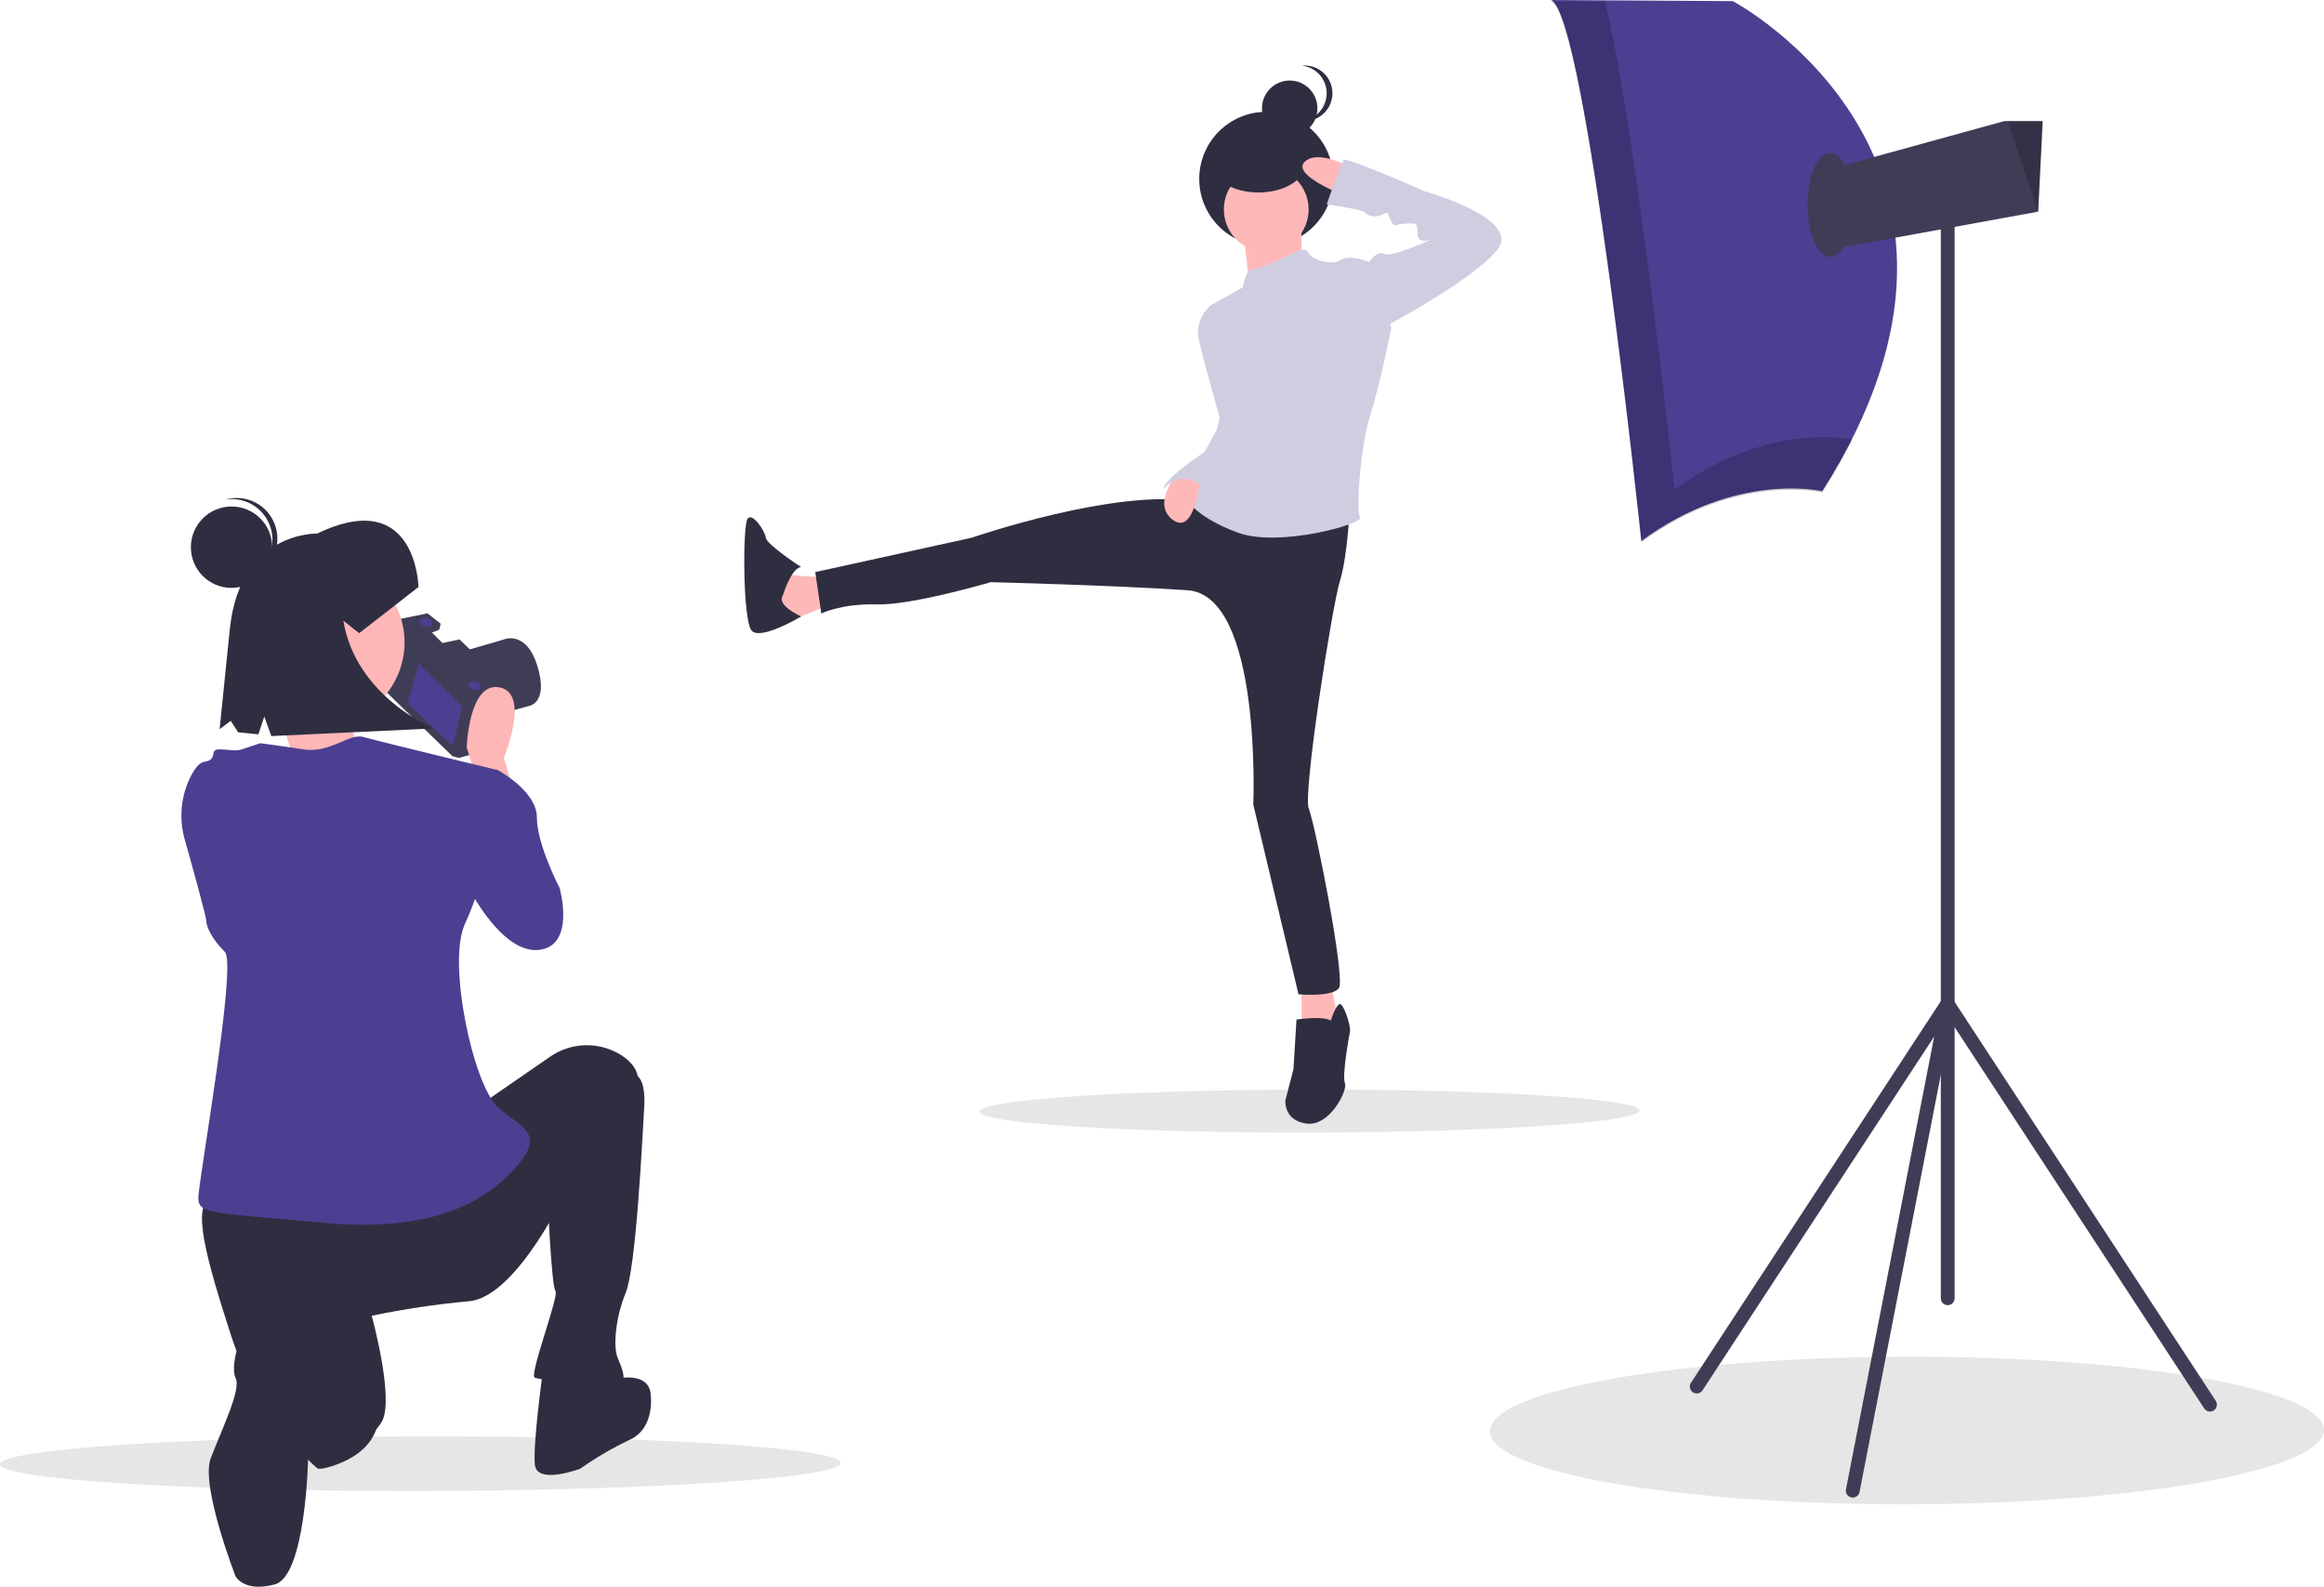
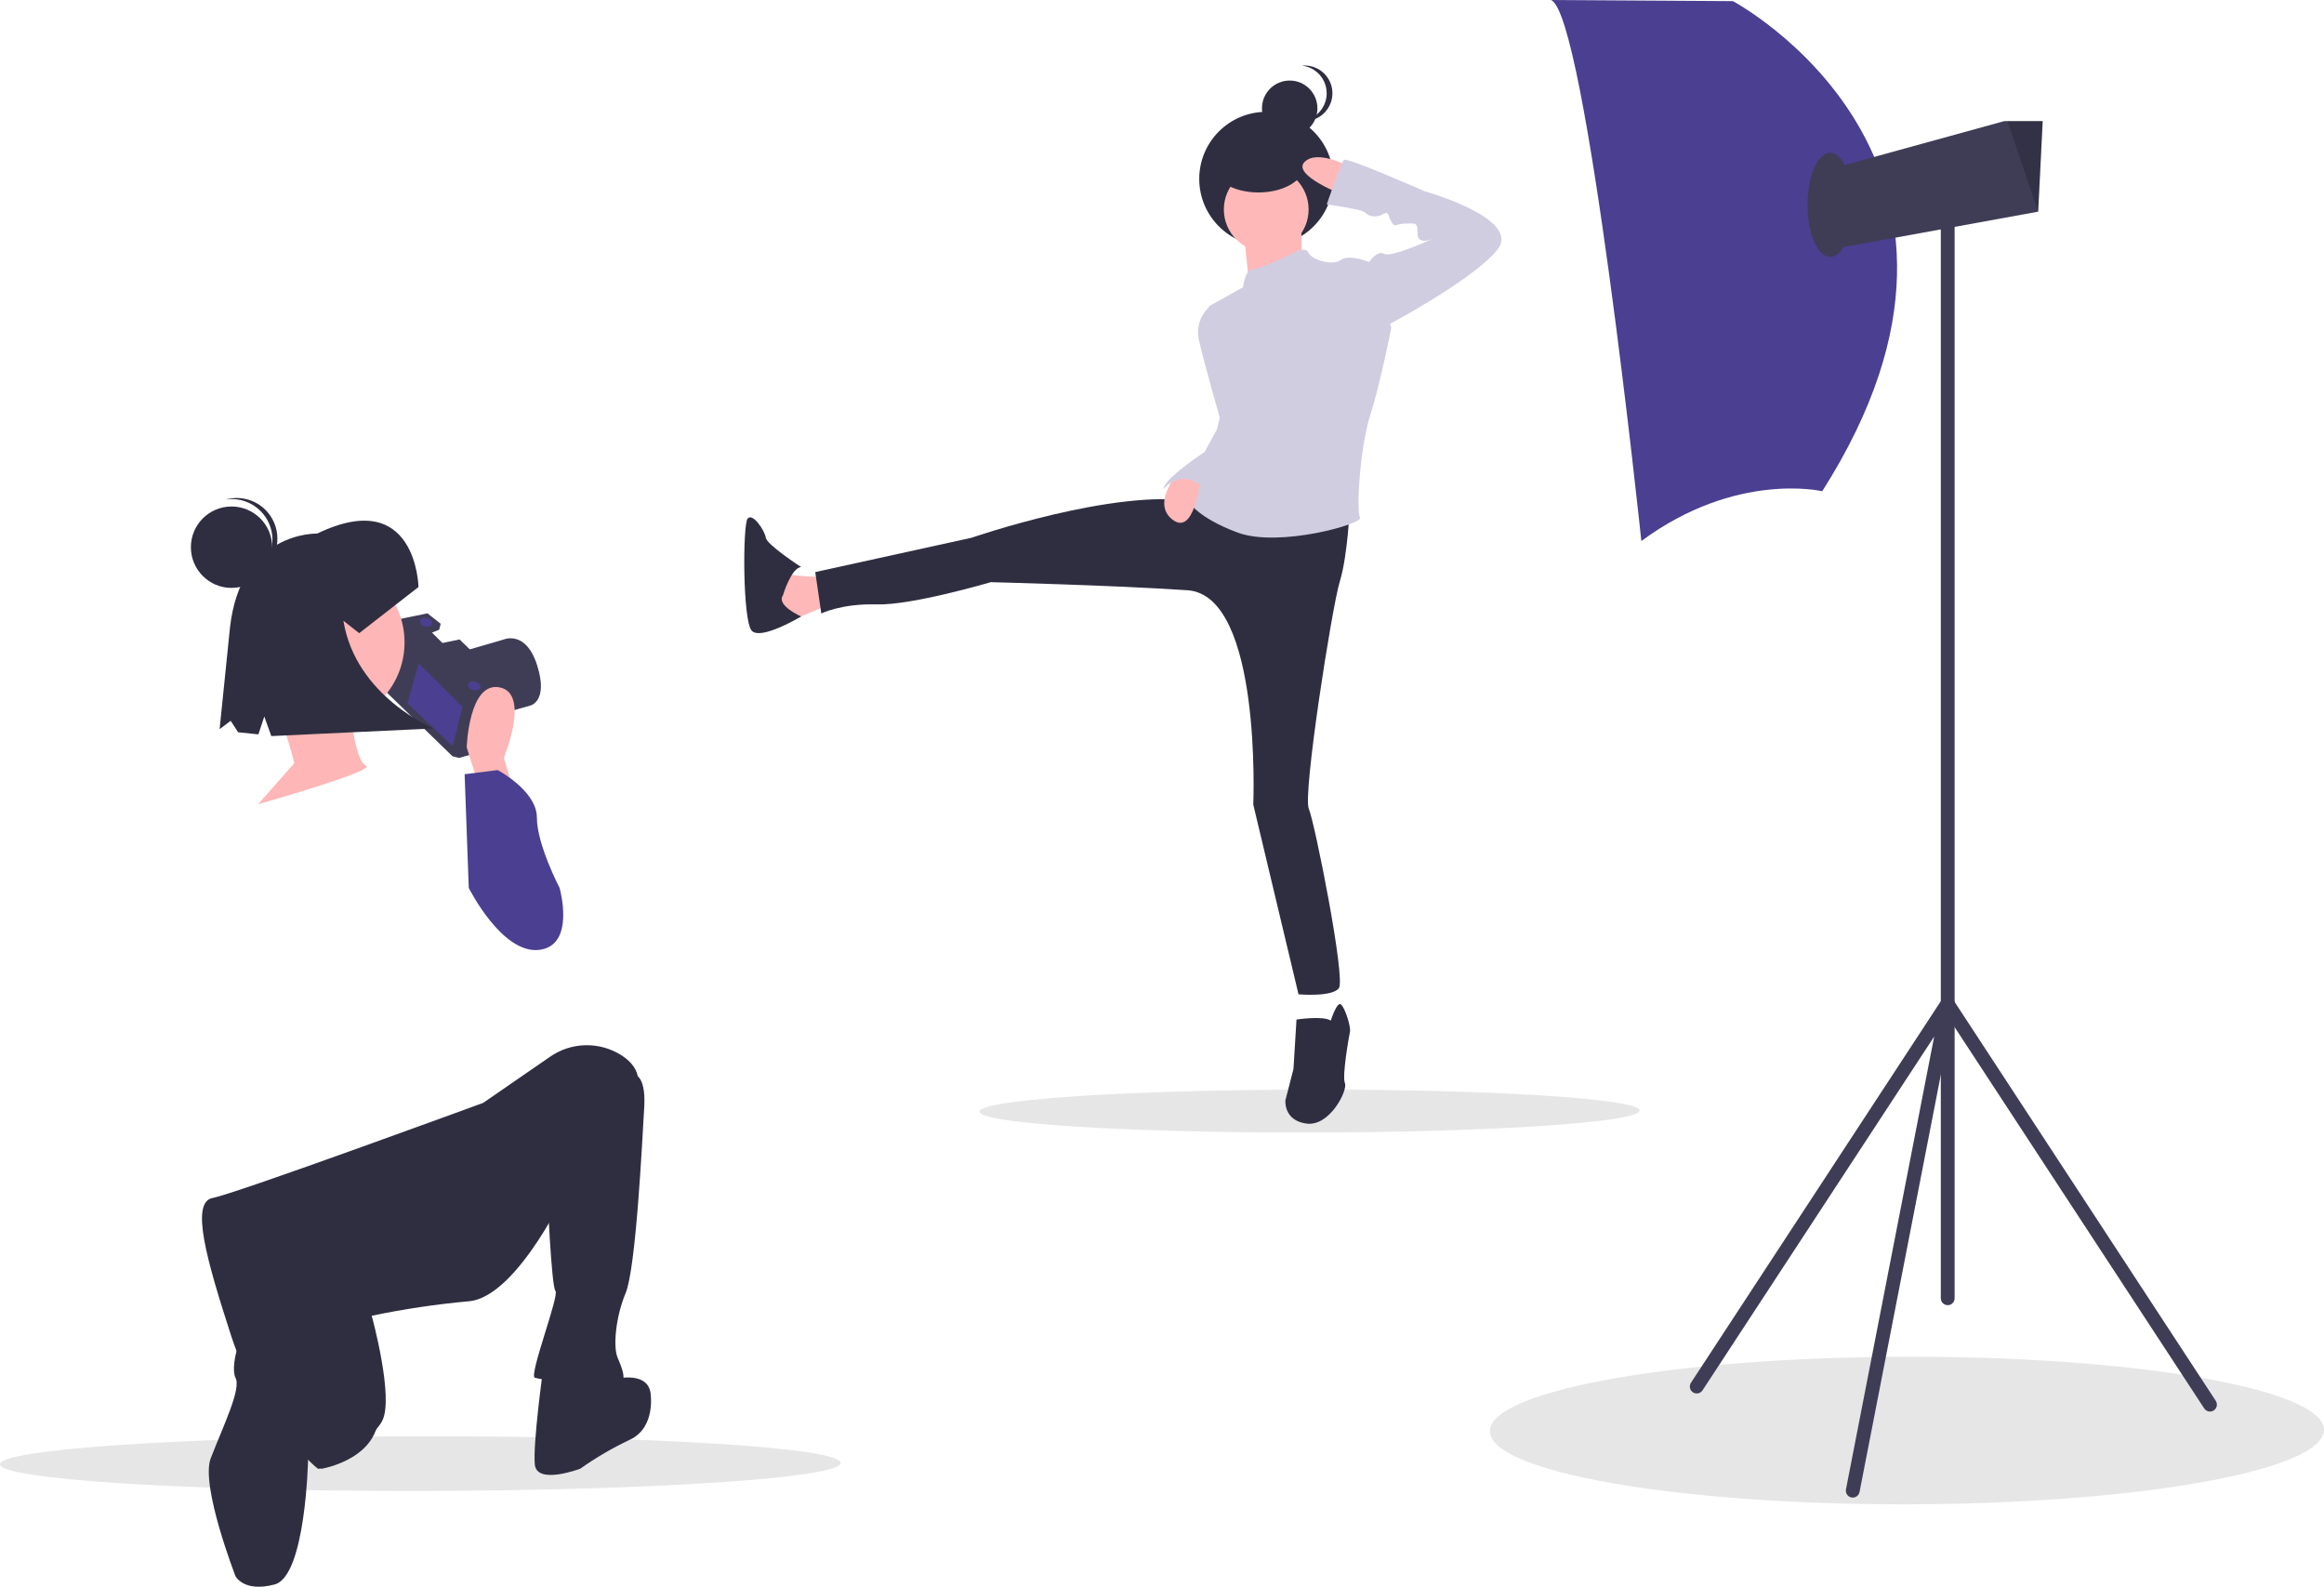
<svg xmlns="http://www.w3.org/2000/svg" width="520" height="355" viewBox="0 0 520 355" fill="none">
  <title id="contact-photo">Photo session image</title>
  <g clip-path="url(#clip0_23_264)">
    <path d="M94.066 333.567C146.011 333.484 188.117 330.676 188.111 327.297C188.106 323.917 145.991 321.245 94.046 321.328C42.1 321.412 -0.005 324.219 4.54091e-05 327.599C0.005 330.979 42.12 333.651 94.066 333.567Z" fill="#E6E6E6" />
    <path d="M293.018 253.381C333.806 253.316 366.867 251.111 366.862 248.458C366.858 245.804 333.79 243.706 293.003 243.771C252.216 243.837 219.155 246.041 219.159 248.695C219.163 251.349 252.231 253.447 293.018 253.381Z" fill="#E6E6E6" />
    <path d="M426.712 336.555C478.248 336.473 520.015 329.015 520 319.898C519.985 310.781 478.195 303.457 426.659 303.54C375.123 303.623 333.356 311.08 333.371 320.197C333.386 329.314 375.176 336.638 426.712 336.555Z" fill="#E6E6E6" />
    <path d="M108.012 160.823L118.602 157.871C118.602 157.871 122.751 157.042 120.216 148.932C117.681 140.821 112.654 143.091 112.654 143.091L103.259 145.823L99.55 146.97L104.769 154.3L105.206 159.185L108.012 160.823Z" fill="#3F3D56" />
    <path d="M87.547 139.393L84.225 152.681L101.25 169.199L102.714 169.566L106.618 168.468L109.941 155.181L106.575 151.638L110.016 150.735L102.674 143.6L98.843 144.405L95.77 141.351L97.844 140.521L98.04 139.739L95.527 137.76L87.547 139.393Z" fill="#3F3D56" />
    <path d="M103.498 158.134L101.299 166.927L91.152 157.324L93.693 148.409L103.498 158.134Z" fill="#4B3F91" />
    <path d="M87.547 139.393L87.081 141.256L104.011 157.744L105.475 158.111L109.258 157.086L109.466 157.082L109.941 155.181L106.575 151.638L110.016 150.735L102.674 143.6L98.843 144.405L95.77 141.351L97.844 140.521L98.04 139.739L95.527 137.76L87.547 139.393Z" stroke="#3F3D56" stroke-miterlimit="10" />
    <path d="M96.734 139.568C96.862 139.055 96.355 138.486 95.6 138.297C94.845 138.108 94.13 138.37 94.001 138.883C93.873 139.395 94.381 139.964 95.136 140.153C95.89 140.343 96.606 140.08 96.734 139.568Z" fill="#4B3F91" />
    <path d="M107.49 153.788C107.618 153.275 107.11 152.707 106.355 152.517C105.601 152.328 104.885 152.591 104.757 153.103C104.629 153.616 105.137 154.185 105.891 154.374C106.646 154.563 107.361 154.301 107.49 153.788Z" fill="#4B3F91" />
    <path d="M115.048 177.375L112.739 169.514C112.739 169.514 118.744 155.179 111.815 153.792C104.886 152.404 104.424 167.202 104.424 167.202L107.196 175.988L115.048 177.375Z" fill="#FFB6B6" />
    <path d="M72.168 162.09C82.302 162.09 90.516 153.866 90.516 143.721C90.516 133.577 82.302 125.353 72.168 125.353C62.034 125.353 53.819 133.577 53.819 143.721C53.819 153.866 62.034 162.09 72.168 162.09Z" fill="#FFB6B6" />
    <path d="M78.104 156.688C78.104 156.688 79.183 170.194 81.882 171.274C84.58 172.355 57.757 179.918 57.757 179.918L65.852 170.734C65.852 170.734 62.454 156.688 58.676 153.446L78.104 156.688Z" fill="#FFB6B6" />
    <path d="M103.962 173.213L111.353 172.289C111.353 172.289 120.129 176.913 120.129 182.924C120.129 188.936 125.21 198.647 125.21 198.647C125.21 198.647 128.906 211.594 120.591 212.519C112.277 213.444 104.886 198.647 104.886 198.647L103.962 173.213Z" fill="#4B3F91" />
    <path d="M108.12 246.738L123.019 236.463C125.375 234.808 128.172 233.896 131.05 233.844C133.928 233.792 136.756 234.602 139.171 236.171C141.224 237.541 142.763 239.34 142.763 241.652C142.763 248.588 127.52 264.773 127.52 264.773C127.52 264.773 115.972 290.206 104.886 291.131C97.594 291.793 90.345 292.874 83.176 294.368C83.176 294.368 88.257 312.864 85.486 317.951C82.714 323.038 72.09 329.049 71.166 328.587C70.242 328.124 57.309 316.101 51.766 298.992C46.223 281.882 42.527 268.934 47.608 268.01C52.69 267.085 108.12 246.738 108.12 246.738Z" fill="#2F2E41" />
    <path d="M141.378 240.264C141.378 240.264 144.611 239.802 144.149 247.663C143.687 255.524 142.301 283.732 139.992 289.281C137.682 294.83 137.22 301.304 138.144 303.616C139.068 305.928 140.916 309.627 137.682 310.09C134.449 310.552 121.053 308.702 119.667 308.24C118.282 307.778 125.211 289.743 124.287 288.818C123.363 287.894 122.439 266.16 122.439 266.16L141.378 240.264Z" fill="#2F2E41" />
    <path d="M136.758 308.703C136.758 308.703 144.611 306.39 145.535 311.477C145.535 311.477 146.92 319.338 140.916 322.113C137.04 323.946 133.331 326.112 129.83 328.587C129.83 328.587 120.129 332.286 119.667 327.662C119.205 323.038 121.515 306.39 121.515 306.39L136.758 308.703Z" fill="#2F2E41" />
    <path d="M84.562 314.251L69.781 302.229C69.781 302.229 72.552 317.026 68.857 319.8L67.169 324.741L71.895 328.612C71.895 328.612 86.409 326.274 84.562 314.251Z" fill="#2F2E41" />
    <path d="M63.776 293.905C63.776 293.905 73.476 296.679 72.09 306.39C70.704 316.101 68.927 326.651 68.927 326.651C68.927 326.651 68.395 352.632 61.466 354.482C54.537 356.332 52.69 352.632 52.69 352.632C52.69 352.632 44.813 332.33 47.147 326.274C49.971 318.945 54.04 310.714 52.69 308.24C51.361 305.805 53.613 292.518 63.776 293.905Z" fill="#2F2E41" />
-     <path d="M58.233 166.277C58.233 166.277 61.928 166.74 67.933 167.664C73.938 168.589 78.095 163.965 81.328 164.89C84.562 165.815 111.353 172.289 111.353 172.289L109.036 190.074C108.276 195.903 106.39 201.485 103.973 206.843C100.077 215.482 105.85 242.547 111.353 247.663C116.14 252.113 122.439 253.212 115.51 261.073C108.581 268.934 96.572 275.871 72.09 273.559C47.608 271.246 44.375 271.709 44.375 268.01C44.375 264.31 53.087 215.756 50.316 212.982C47.544 210.207 46.159 207.432 46.159 206.045C46.159 205.118 43.269 194.686 41.353 187.87C39.961 183.06 40.479 177.897 42.799 173.46C43.666 171.835 44.657 170.587 45.697 170.439C48.93 169.976 46.685 167.664 48.994 167.664C51.304 167.664 52.69 168.127 54.075 167.664L58.233 166.277Z" fill="#4B3F91" />
    <path d="M93.637 131.332C93.637 131.332 93.219 108.633 70.963 119.378C70.963 119.378 53.849 118.773 51.455 140.445L49.139 163.133L51.619 161.266L53.281 163.831L57.814 164.295L59.137 160.304L60.706 164.682L97.021 162.978C97.021 162.978 79.595 155.851 76.839 138.88L80.368 141.66L93.637 131.332Z" fill="#2F2E41" />
    <path d="M51.808 131.531C56.832 131.531 60.904 127.454 60.904 122.425C60.904 117.395 56.832 113.318 51.808 113.318C46.784 113.318 42.711 117.395 42.711 122.425C42.711 127.454 46.784 131.531 51.808 131.531Z" fill="#2F2E41" />
    <path d="M60.757 118.852C60.272 116.588 58.944 114.594 57.043 113.276C55.142 111.958 52.81 111.415 50.523 111.758C50.705 111.707 50.885 111.651 51.073 111.611C52.241 111.361 53.447 111.344 54.621 111.561C55.796 111.777 56.917 112.224 57.919 112.874C58.922 113.524 59.787 114.366 60.464 115.351C61.142 116.336 61.619 117.445 61.868 118.614C62.118 119.783 62.135 120.991 61.918 122.167C61.702 123.343 61.256 124.465 60.606 125.468C59.957 126.472 59.116 127.338 58.132 128.016C57.148 128.694 56.041 129.172 54.873 129.422C54.685 129.462 54.498 129.484 54.311 129.512C56.538 128.89 58.445 127.441 59.642 125.46C60.84 123.479 61.239 121.116 60.757 118.852Z" fill="#2F2E41" />
    <path d="M283.327 55.041C291.608 55.041 298.322 48.32 298.322 40.03C298.322 31.74 291.608 25.02 283.327 25.02C275.046 25.02 268.333 31.74 268.333 40.03C268.333 48.32 275.046 55.041 283.327 55.041Z" fill="#2F2E41" />
    <path d="M291.222 50.023C291.222 50.023 290.996 59.289 291.899 59.515C292.802 59.741 279.483 63.356 279.483 63.356L278.129 50.701L291.222 50.023Z" fill="#FFB8B8" />
    <path d="M186.026 129.119C186.026 129.119 176.093 129.119 175.868 127.989C175.642 126.859 173.61 137.255 173.61 137.255L177.673 138.611C177.673 138.611 185.349 135.221 186.026 135.221C186.703 135.221 186.026 129.119 186.026 129.119Z" fill="#FFB8B8" />
    <path d="M175.19 133.187C175.19 133.187 176.996 127.085 179.254 126.859C179.254 126.859 171.578 121.888 171.353 120.306C171.127 118.724 168.418 114.656 167.289 116.012C166.16 117.368 166.16 138.837 168.192 141.097C170.224 143.357 179.254 137.92 179.254 137.92C179.254 137.92 173.61 135.447 175.19 133.187Z" fill="#2F2E41" />
-     <path d="M297.768 219.741L299.574 229.458L291.222 230.814V219.741H297.768Z" fill="#FFB8B8" />
    <path d="M297.769 228.328C297.769 228.328 299.123 224.035 300.026 224.712C300.929 225.39 302.283 229.684 302.058 230.814C301.832 231.944 300.252 240.758 300.929 242.34C301.606 243.922 297.543 252.057 292.351 251.379C287.159 250.701 287.61 246.181 287.61 246.181L289.416 239.176L290.093 228.102C290.093 228.102 295.963 227.198 297.769 228.328Z" fill="#2F2E41" />
    <path d="M288.573 30.443C291.999 30.443 294.777 27.662 294.777 24.232C294.777 20.801 291.999 18.02 288.573 18.02C285.146 18.02 282.368 20.801 282.368 24.232C282.368 27.662 285.146 30.443 288.573 30.443Z" fill="#2F2E41" />
    <path d="M296.845 20.867C296.845 19.332 296.277 17.851 295.251 16.71C294.224 15.569 292.812 14.85 291.287 14.69C291.502 14.667 291.718 14.656 291.933 14.656C293.578 14.658 295.155 15.313 296.317 16.477C297.479 17.642 298.132 19.221 298.132 20.867C298.132 22.514 297.479 24.093 296.317 25.257C295.155 26.422 293.578 27.077 291.933 27.078C291.718 27.078 291.502 27.067 291.287 27.045C292.812 26.885 294.224 26.165 295.251 25.024C296.277 23.883 296.845 22.402 296.845 20.867Z" fill="#2F2E41" />
    <path d="M283.321 56.351C288.557 56.351 292.802 52.102 292.802 46.859C292.802 41.617 288.557 37.368 283.321 37.368C278.085 37.368 273.84 41.617 273.84 46.859C273.84 52.102 278.085 56.351 283.321 56.351Z" fill="#FFB8B8" />
    <path d="M302.058 112.848C302.058 112.848 301.606 124.147 299.8 130.023C297.994 135.899 291.483 177.744 292.838 180.908C294.192 184.072 301.155 219.063 299.574 221.097C297.994 223.13 290.545 222.453 290.545 222.453L280.422 180.004C280.422 180.004 282.418 133.187 265.713 132.057C249.008 130.927 221.693 130.249 221.693 130.249C221.693 130.249 204.085 135.447 196.184 135.221C188.283 134.995 183.769 137.255 183.769 137.255L182.414 127.989L217.404 120.306C217.404 120.306 249.46 109.232 267.068 112.17C284.676 115.108 302.058 112.848 302.058 112.848Z" fill="#2F2E41" />
    <path d="M289.416 56.577C289.416 56.577 292.125 54.995 292.802 56.577C293.479 58.159 298.22 59.515 300.026 58.159C301.832 56.803 306.347 58.611 306.347 58.611L311.313 73.3C311.313 73.3 308.83 85.956 306.572 92.961C304.315 99.967 303.412 114.43 304.315 115.786C305.218 117.142 286.256 122.566 277 119.176C267.745 115.786 265.713 111.944 265.713 111.944C265.713 111.944 275.871 97.481 272.485 90.701C269.099 83.922 271.808 76.238 271.808 76.238L270.454 68.554L278.129 64.26C278.129 64.26 278.58 60.193 280.386 60.193C282.192 60.193 289.416 56.577 289.416 56.577Z" fill="#D0CDE1" />
    <path d="M273.84 68.78H270.454C269.514 69.66 268.814 70.765 268.419 71.991C268.024 73.216 267.948 74.522 268.196 75.786C269.099 80.08 273.172 94.315 273.172 94.315L276.549 85.503L273.84 68.78Z" fill="#D0CDE1" />
    <path d="M264.116 105.073C264.116 105.073 257.361 112.396 262.327 116.238C267.293 120.08 268.517 107.424 268.517 107.424L264.116 105.073Z" fill="#FFB8B8" />
    <path d="M273.84 89.797L272.259 96.125L269.551 101.097C269.551 101.097 260.295 107.198 260.295 109.458C260.295 109.458 264.359 104.26 269.551 109.458L274.178 98.272L273.84 89.797Z" fill="#D0CDE1" />
    <path d="M281.583 43.059C287.294 43.059 291.924 40.278 291.924 36.847C291.924 33.417 287.294 30.636 281.583 30.636C275.872 30.636 271.242 33.417 271.242 36.847C271.242 40.278 275.872 43.059 281.583 43.059Z" fill="#2F2E41" />
    <path d="M302.058 37.368C302.058 37.368 294.834 33.3 291.899 36.238C288.965 39.176 300.703 43.696 300.703 43.696L302.058 37.368Z" fill="#FFB8B8" />
    <path d="M304.766 59.741L306.347 58.611C306.347 58.611 308.153 55.899 309.733 56.803C311.313 57.707 320.569 53.413 320.569 53.413C320.569 53.413 317.182 54.995 317.182 52.283C317.182 49.571 316.731 50.023 314.473 50.023C312.216 50.023 312.216 51.153 311.313 49.571C310.41 47.989 310.862 47.085 309.281 47.989C307.701 48.893 305.895 48.215 305.444 47.537C304.992 46.859 296.865 45.729 296.865 45.729C296.865 45.729 300.026 36.464 300.703 35.786C301.38 35.108 318.763 42.791 318.763 42.791C318.763 42.791 340.66 48.893 335.016 55.899C329.372 62.904 309.056 73.526 309.056 73.526L304.766 59.741Z" fill="#D0CDE1" />
    <path d="M347.019 0L387.744 0.253C387.744 0.253 454.778 35.959 407.728 109.902C407.728 109.902 388.503 105.344 367.255 121.044C367.255 121.044 354.86 2.786 347.019 0Z" fill="#4B3F91" />
-     <path opacity="0.2" d="M359.133 0.37C366.429 30.881 374.677 109.574 374.677 109.574C393.661 95.547 411.017 97.689 414.504 98.305C412.447 102.381 410.186 106.35 407.728 110.197C407.728 110.197 388.503 105.639 367.255 121.339C367.255 121.339 354.86 3.08 347.019 0.295L359.133 0.37Z" fill="black" />
    <path d="M407.981 38.238L411.522 55.458L456.027 47.359L456.042 47.354L457.054 27.096H448.454L407.981 38.238Z" fill="#3F3D56" />
    <path opacity="0.2" d="M449.172 27.096L456.027 47.359L456.042 47.354L457.054 27.096H449.172Z" fill="black" />
    <path d="M409.498 57.483C412.293 57.483 414.558 52.268 414.558 45.835C414.558 39.401 412.293 34.186 409.498 34.186C406.704 34.186 404.439 39.401 404.439 45.835C404.439 52.268 406.704 57.483 409.498 57.483Z" fill="#3F3D56" />
    <path d="M435.806 292.004C435.603 292.004 435.402 291.964 435.214 291.886C435.026 291.808 434.856 291.694 434.712 291.551C434.569 291.407 434.455 291.236 434.377 291.048C434.299 290.861 434.259 290.659 434.259 290.456V45.835C434.259 45.424 434.422 45.031 434.712 44.74C435.002 44.45 435.396 44.287 435.806 44.287C436.216 44.287 436.609 44.45 436.899 44.74C437.189 45.031 437.352 45.424 437.352 45.835V290.456C437.352 290.659 437.312 290.86 437.234 291.048C437.157 291.236 437.043 291.407 436.899 291.55C436.756 291.694 436.585 291.808 436.398 291.886C436.21 291.964 436.009 292.004 435.806 292.004H435.806Z" fill="#3F3D56" />
    <path d="M414.56 335.054C414.331 335.054 414.106 335.004 413.899 334.906C413.692 334.809 413.51 334.667 413.364 334.491C413.219 334.315 413.115 334.108 413.058 333.886C413.002 333.665 412.996 333.434 413.04 333.209L432.779 231.902L380.943 311.057C380.832 311.227 380.688 311.374 380.52 311.489C380.352 311.604 380.163 311.684 379.964 311.726C379.765 311.767 379.56 311.769 379.36 311.731C379.161 311.693 378.97 311.616 378.8 311.505C378.63 311.393 378.484 311.249 378.37 311.081C378.255 310.912 378.175 310.723 378.134 310.524C378.093 310.325 378.091 310.119 378.129 309.919C378.168 309.719 378.245 309.529 378.357 309.359L434.512 223.609C434.709 223.309 435.004 223.087 435.346 222.98C435.688 222.873 436.057 222.889 436.389 223.024C436.72 223.16 436.995 223.406 437.166 223.722C437.336 224.037 437.392 224.402 437.324 224.754L416.076 333.802C416.007 334.154 415.818 334.471 415.542 334.7C415.265 334.928 414.918 335.053 414.56 335.054Z" fill="#3F3D56" />
    <path d="M494.492 315.808C494.236 315.808 493.983 315.744 493.757 315.622C493.531 315.5 493.339 315.323 493.198 315.108L434.512 225.464C434.401 225.294 434.324 225.104 434.286 224.904C434.247 224.704 434.249 224.499 434.29 224.3C434.332 224.1 434.412 223.911 434.526 223.743C434.64 223.575 434.787 223.431 434.957 223.319C435.127 223.208 435.317 223.131 435.517 223.093C435.717 223.055 435.922 223.057 436.121 223.099C436.32 223.14 436.509 223.221 436.676 223.336C436.844 223.45 436.988 223.597 437.099 223.768L495.785 313.411C495.937 313.645 496.024 313.915 496.036 314.194C496.048 314.472 495.984 314.749 495.852 314.995C495.719 315.24 495.523 315.445 495.284 315.589C495.045 315.732 494.771 315.807 494.492 315.808Z" fill="#3F3D56" />
  </g>
  <defs>
    <clipPath id="clip0_23_264">
      <rect width="520" height="355" fill="white" />
    </clipPath>
  </defs>
</svg>